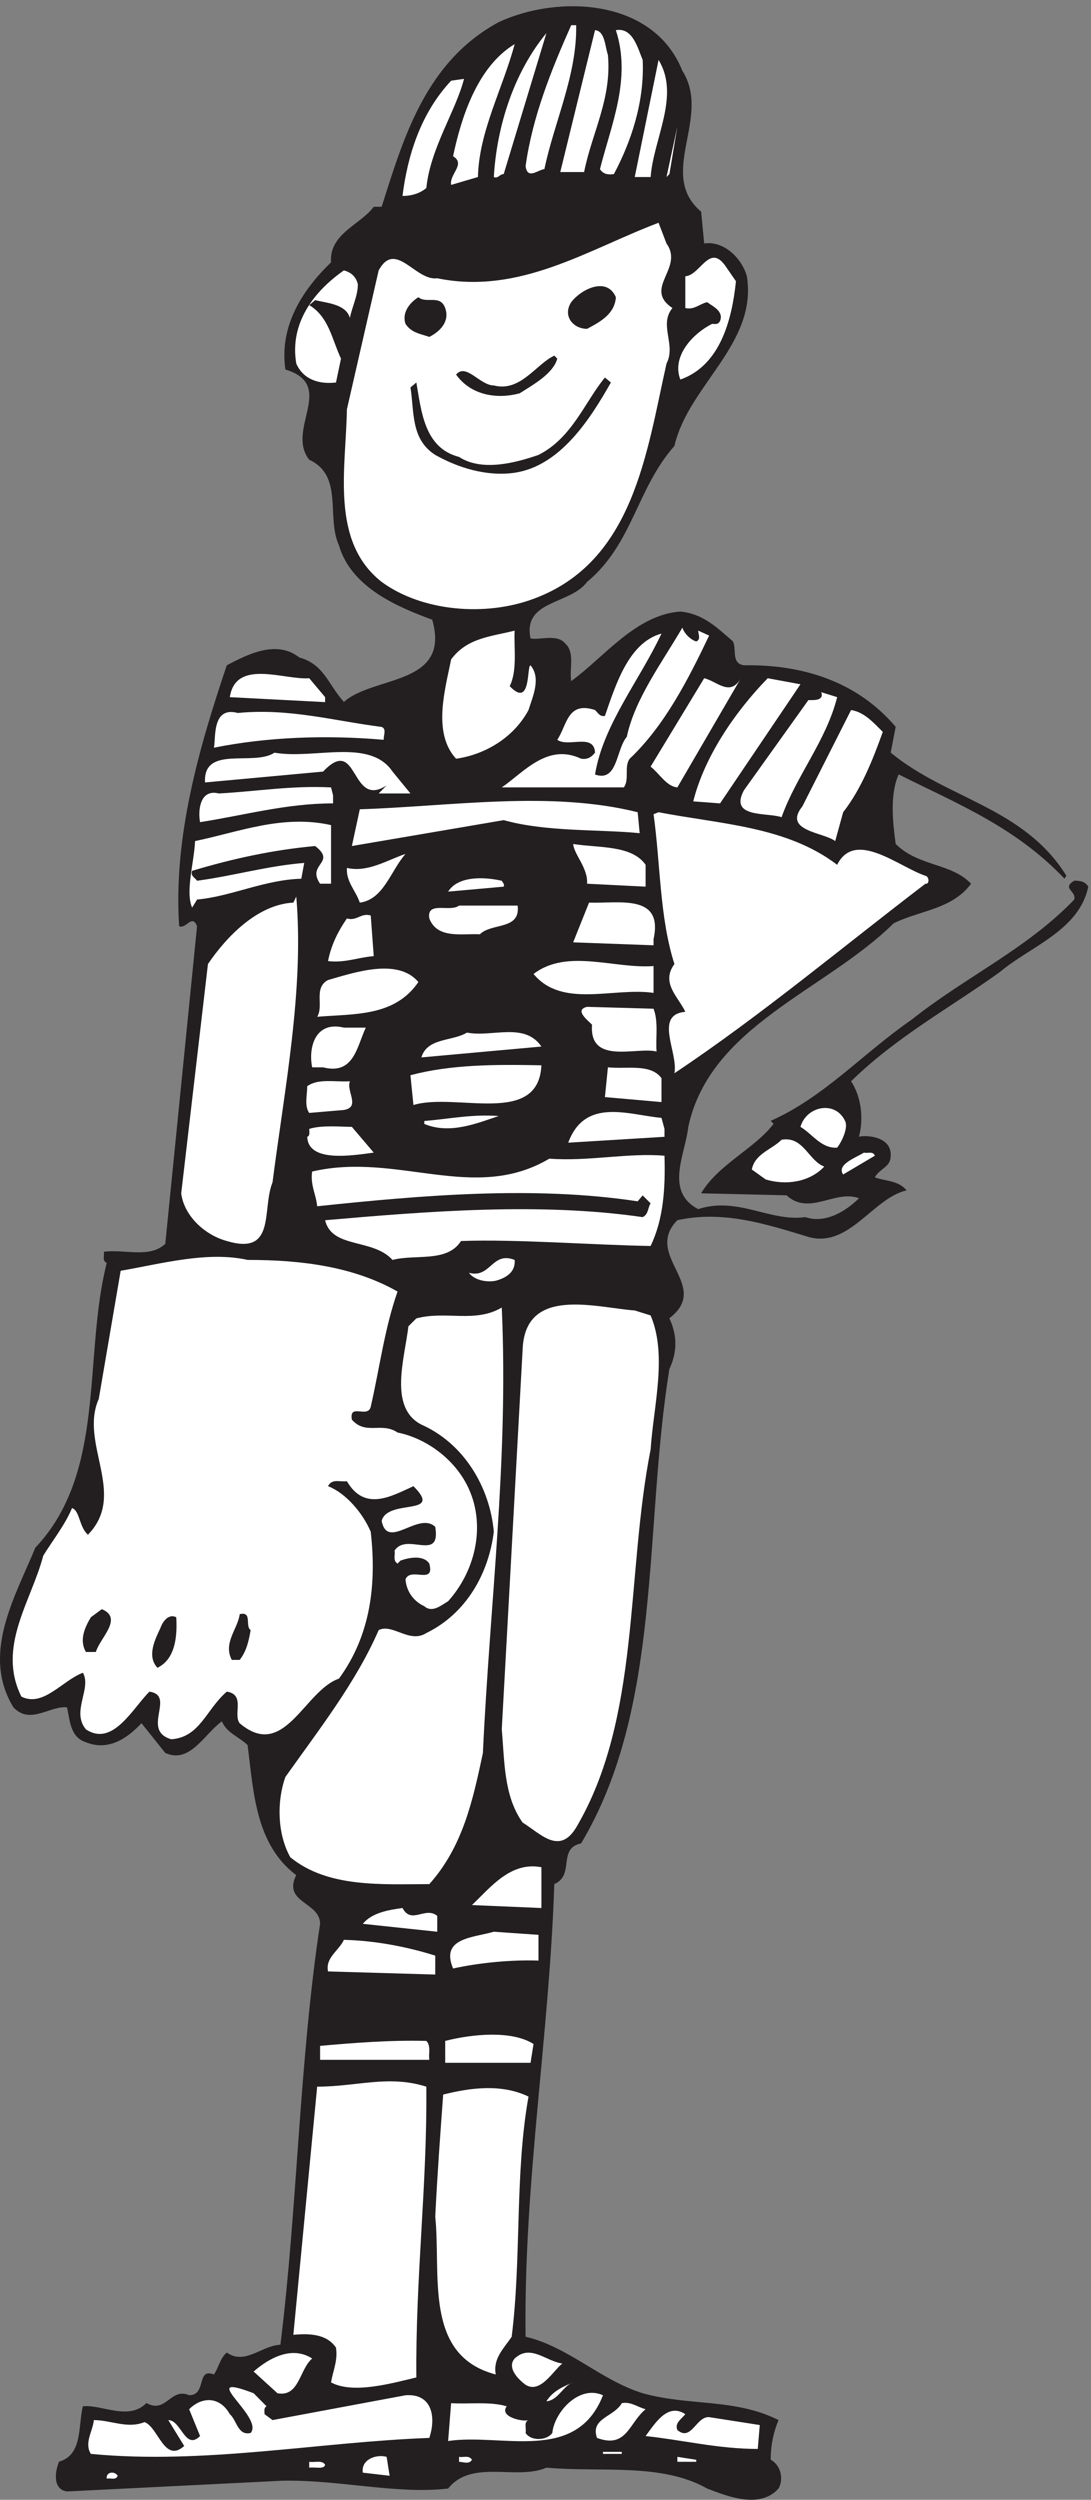
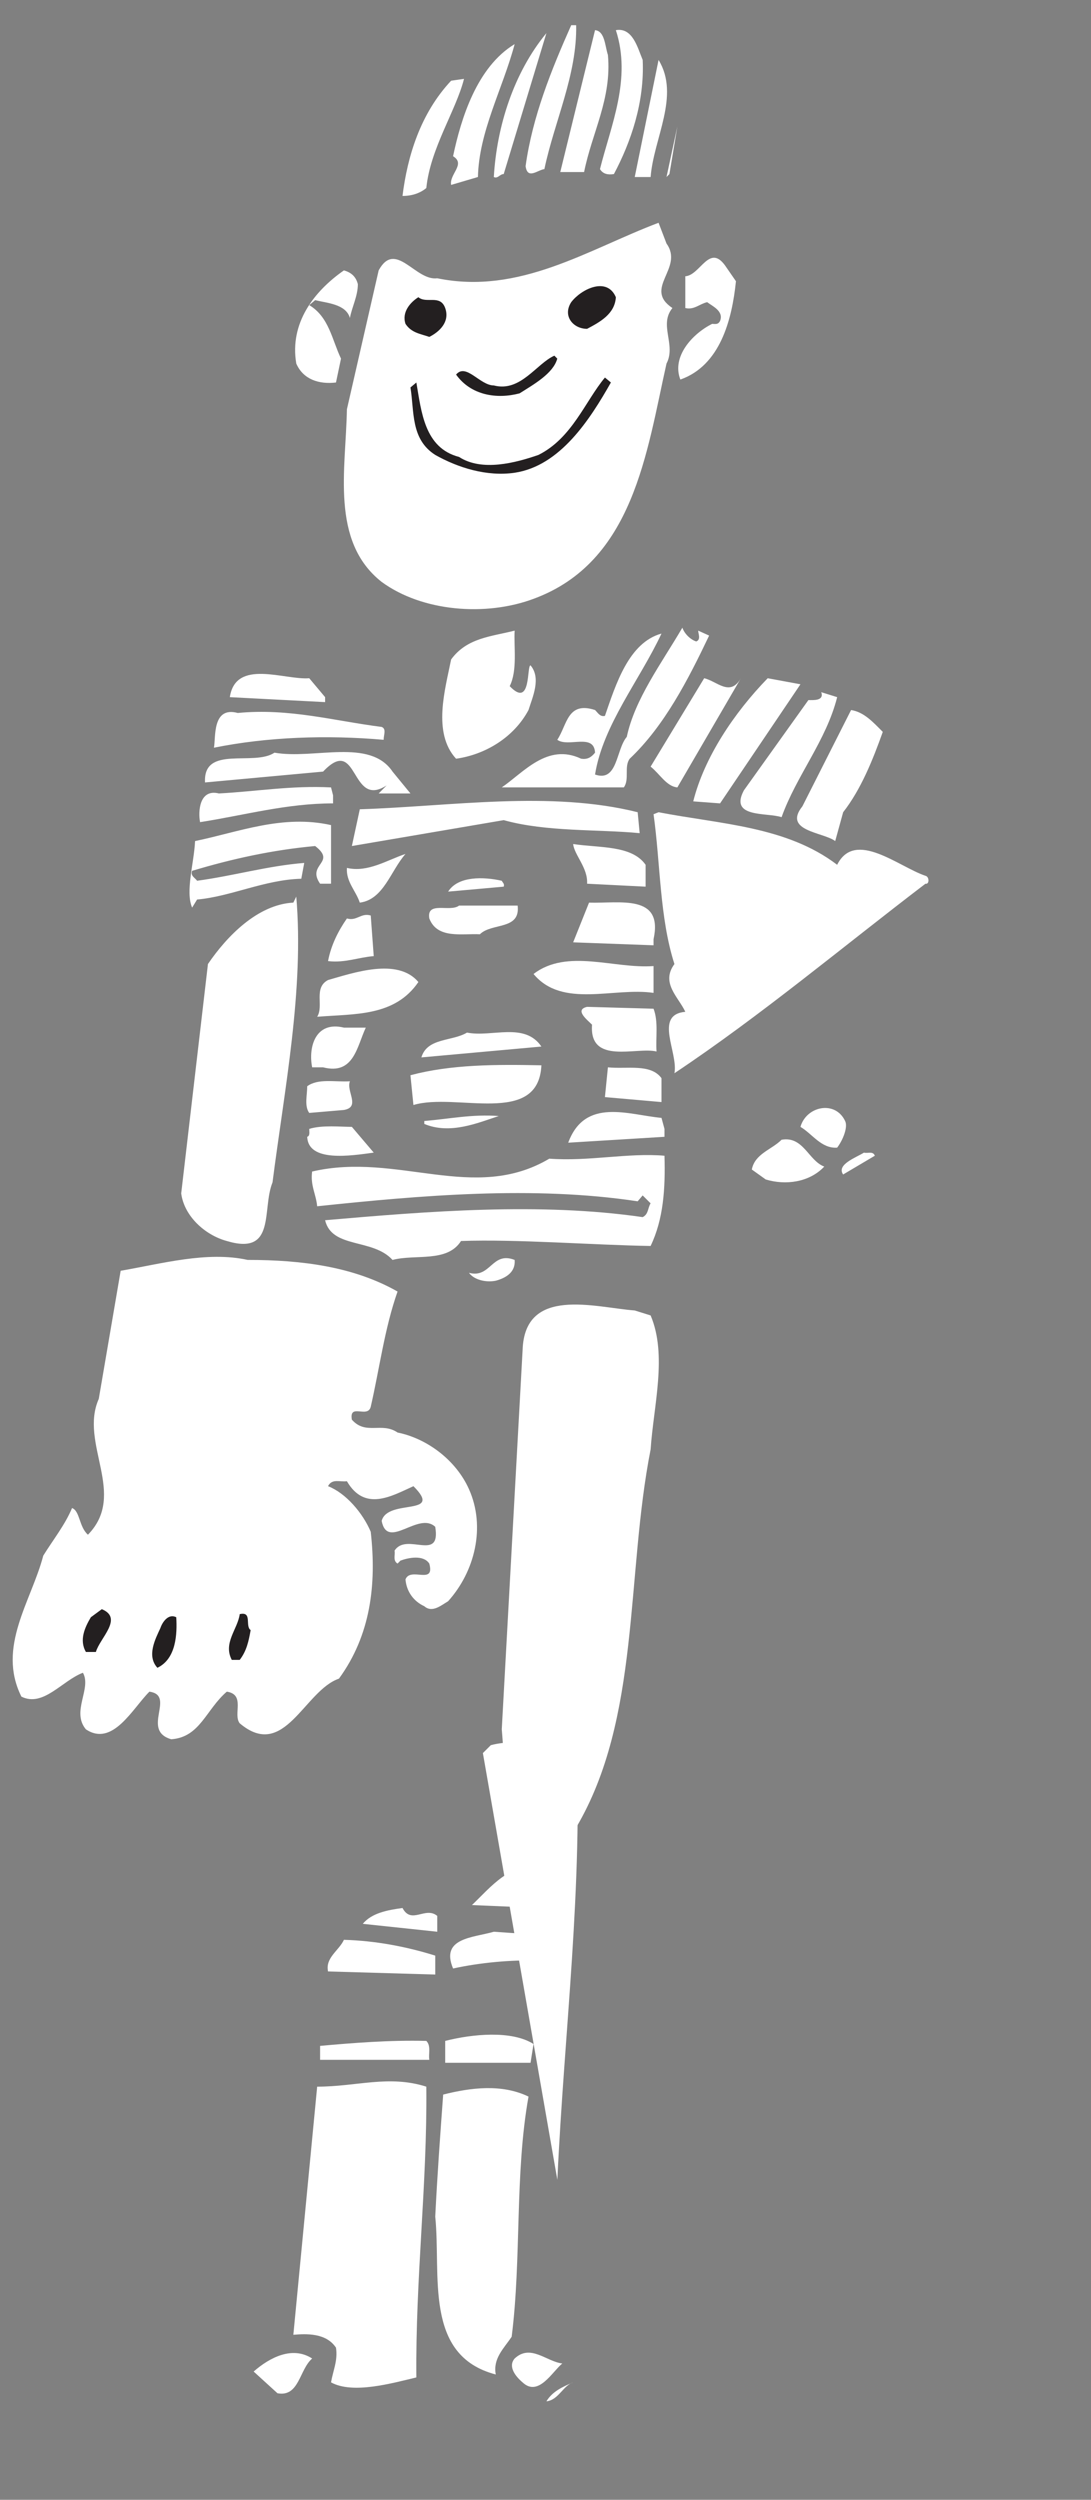
<svg xmlns="http://www.w3.org/2000/svg" xml:space="preserve" width="289.324" height="662.844">
  <rect width="100%" height="100%" fill="#808080" stroke="none" />
-   <path d="M1360.54 4842.34c59.31-93.03-51.49-205.65 37.47-280.93l6.07-63.35c39.49 5.82 75.07-29.68 85.05-65.18 21.7-134.65-116.73-217.59-144.36-338.47-75.34-85.07-83.3-195.85-174.28-271.14-33.56-45.6-128.58-35.8-112.68-112.62 17.79-3.97 53.24 9.8 69.15-10.09 19.81-17.75 7.95-49.27 11.99-74.98 65.24 47.13 128.59 132.2 217.55 138.63 45.55-4.28 73.19-32.13 104.86-59.37 7.95-16.22-3.91-43.76 21.84-47.74 112.81 1.84 223.61-29.68 302.73-122.72l-9.98-51.41c112.82-93.03 265.13-108.64 350.31-245.43l-3.91-5.82c-96.91 102.83-215.66 150.26-330.49 207.79-17.8-39.78-11.87-94.86-5.93-138.63 45.42-45.29 110.79-37.64 150.28-79.26-37.47-51.1-102.71-53.25-154.33-78.95-136.4-134.65-366.08-203.82-409.48-405.79-6.06-55.4-47.58-128.54 19.68-164.03 79.12 25.7 142.47-25.71 213.77-15.92 39.63-13.77 81.14 11.94 106.89 37.64-47.45 17.75-98.94-35.8-144.49 5.82l-170.24 3.98c33.7 57.53 107.02 89.05 144.49 138.63l-5.79 5.81c106.75 47.43 183.84 134.65 280.89 201.67 106.89 85.08 229.54 140.78 324.43 239.62 4.04 17.75-25.61 21.73 0 37.64 12 0 21.84-1.83 27.9-11.93-17.93-87.22-114.97-118.74-176.16-170.15-99.07-71.31-205.82-128.84-296.8-217.89 19.68-29.69 25.61-72.84 15.77-110.48 19.81 3.98 65.37-1.84 63.21-37.95 0-23.26-19.68-23.26-31.67-43.15 21.83-7.95 47.58-6.12 63.35-26.01-69.15-15.61-116.59-120.57-201.78-90.89-79.12 23.87-164.17 51.41-255.28 31.52-69.15-71 69.28-130.37-15.91-195.55 15.91-33.97 15.91-67.63 0-101.3-51.35-318.26-13.75-674.48-176.03-945.62-47.58-10.1-11.86-63.35-53.37-81.1-9.98-302.658-61.33-597.67-57.29-902.47 84.92-19.891 150.29-86.911 233.45-112.622 92.87-26.007 183.98-9.789 270.92-53.546-9.84-23.571-15.63-49.27-15.63-78.961 21.56-12.239 25.61-39.782 15.63-57.532-37.47-41.32-100.82-15.918-142.33 0-91.12 51.723-211.75 31.82-320.52 41.621-59.44-26.02-148.537 17.75-195.982-41.62-102.977-11.938-215.793 17.75-330.496 15.6L133.586 16.29c-29.52 3.98-23.723 41.32-15.773 59.37 47.445 13.77 37.605 71 47.445 110.481 37.605 3.98 91.117-29.692 126.699 6.418 39.629-22.028 47.445 31.531 85.184 15.613 35.449 0 13.882 55.387 49.332 41.32 9.976 14.067 11.863 32.129 25.746 43.758 35.719-25.711 69.277 13.77 106.883 15.602 33.699 269.308 37.609 566.16 79.121 839.128 0 43.76-75.211 41.62-47.578 97.01-81.008 61.51-84.918 164.34-96.915 259.21-15.769 15.91-41.511 23.87-51.351 47.43-35.582-25.7-63.352-85.07-112.816-63.04l-47.446 59.37c-29.785-31.83-67.258-55.7-110.929-37.95-31.54 10.1-31.54 43.76-37.602 69.47-33.563 3.98-73.192-35.5-106.754 0-65.234 106.8 4.047 221.56 43.54 318.27 142.468 150.56 94.886 380.08 142.468 567.99-9.977 3.97-3.91 15.91-5.934 22.03 41.516 5.81 90.981-13.77 122.657 15.91l63.347 633.17c-9.836 25.4-21.832-6.12-35.715 0-11.726 178.11 39.625 355.91 95.024 520.25 41.511 21.73 99.066 51.41 144.492 15.61 49.465-13.77 57.281-53.25 88.957-88.75 59.441 53.25 213.77 31.83 176.164 164.03-71.301 26.01-162.281 65.49-186.004 148.42-25.742 55.7 9.84 138.63-59.305 170.46-47.445 61.21 55.395 148.42-47.445 179.94-11.996 82.94 29.52 154.24 90.981 213.61-3.911 57.54 59.441 75.28 85.05 110.78h15.903c43.402 136.49 87.074 288.89 233.449 368.16 118.749 55.08 308.659 47.43 366.079-97.02" style="fill:#231f20;fill-opacity:1;fill-rule:evenodd;stroke:none" transform="matrix(.133 0 0 -.133 0 662.8)" />
  <path d="M1148.82 4933.23c1.95-98.93-43.47-191.98-63.34-286.9-13.89-1.87-33.6-21.66-37.49 5.87 13.74 98.93 51.39 191.99 90.97 281.03h9.86m63.32-59.35c7.92-87.2-31.66-154.3-47.5-233.45h-47.49l69.3 282.9c19.72-1.85 19.72-31.53 25.69-49.45m69.32-9.9c3.89-85.02-23.75-164.17-57.36-227.55-11.95-1.87-21.81 0-27.78 9.89 21.8 87.19 63.33 179.95 31.66 277.03 33.62 5.86 43.47-35.56 53.48-59.37m-277.09-227.55c-7.917 0-11.807-9.91-19.718-5.88 5.832 100.8 39.578 207.77 104.868 286.91l-85.15-281.03m-51.39-5.87-53.468-15.78c-3.887 21.65 29.722 41.43 3.89 57.21 15.832 75.12 47.5 178.08 122.778 223.52-23.75-89.03-71.254-174.05-73.2-264.95m344.32-.02h-31.67l47.5 233.43c43.47-71.11-10-156.43-15.83-233.43m-447.237-21.95c-11.938-9.89-27.778-15.77-47.493-15.77 9.856 79.16 35.555 164.19 96.942 229.73l25.687 3.7c-15.832-63.06-67.215-138.5-75.136-217.66m478.897 21.95 21.67 100.79-15.84-94.92zm-.01-132.62c35.52-49.47-47.52-89.06 11.81-128.6-27.64-33.7 7.89-73.29-11.81-110.68-39.59-176.24-65.41-395.77-265.16-469.06-94.981-35.52-221.653-25.64-302.751 33.7-102.914 81-71.269 225.42-69.328 344.15l63.336 277c33.629 61.54 73.207-21.62 116.797-15.77 164.176-33.7 300.726 57.52 441.276 110.67l15.83-41.41m138.47-75.13c-7.91-77.31-31.67-168.2-110.83-196.03-17.77 45.46 23.75 91.22 63.33 110.99 5.97 0 11.81-2.14 15.83 5.88 7.93 19.79-15.83 29.69-25.69 37.42-15.83-3.71-25.69-15.77-43.61-11.75v63.38c29.73 1.86 47.51 65.23 79.17 21.64l21.8-31.53m-753.877-5.89c0-23.81-11.949-45.75-15.844-67.41-7.914 27.84-45.547 29.69-69.304 35.56l-11.797-9.89c39.578-23.8 45.414-69.25 63.328-106.67l-10-47.61c-33.613-4.01-65.278 5.88-79.16 37.73-13.75 81 35.687 144.38 94.996 185.8 13.89-4.01 23.746-11.73 27.781-27.51" style="fill:#fff;fill-opacity:1;fill-rule:evenodd;stroke:none" transform="matrix(.133 0 0 -.133 0 662.8)" />
  <path d="M1227.98 4390.93c-1.94-33.4-31.66-49.47-57.36-63.07-27.78 0-49.44 25.66-31.66 53.17 19.72 25.97 71.24 51.63 89.02 9.9m-340.273-21.64c9.863-27.83-11.949-47.61-31.668-57.51-17.918 6.19-35.691 8.04-47.504 25.97-7.91 23.5 9.863 43.29 25.699 53.18 15.832-13.6 43.473 6.18 53.473-21.64m223.463-100.79c-7.91-29.68-47.36-51.63-75.14-69.26-45.546-12.05-96.932-4.02-126.655 37.41 19.855 23.81 47.496-21.64 75.27-21.64 53.335-13.91 85.005 43.59 120.695 59.36l5.83-5.87" style="fill:#231f20;fill-opacity:1;fill-rule:evenodd;stroke:none" transform="matrix(.133 0 0 -.133 0 662.8)" />
  <path d="M1218.1 4220.88c-41.52-73.27-100.96-166.34-191.93-179.94-55.408-8.05-112.787 9.89-158.338 35.56-49.43 31.53-41.523 86.88-49.43 134.49l11.786 9.89c10.003-57.5 15.832-130.47 85.144-148.41 45.551-29.67 112.788-11.75 158.338 4.03 67.21 33.69 92.9 106.66 132.5 154.27l11.93-9.89" style="fill:#231f20;fill-opacity:1;fill-rule:evenodd;stroke:none" transform="matrix(.133 0 0 -.133 0 662.8)" />
  <path d="M1388.25 3704.57c9.86 3.71 3.88 15.76 3.88 21.63l21.81-9.89c-41.52-87.18-89.01-179.95-158.33-245.49-11.79-15.77 0-41.42-11.79-57.18h-243.33c43.46 29.68 90.95 89.04 158.18 57.18 11.94-1.85 19.86 2.18 27.79 12.07-1.95 39.57-53.48 9.89-75.28 25.66 19.86 29.68 19.86 77.3 75.28 59.36 5.95-5.87 9.84-13.92 19.71-11.74 21.8 63.07 47.49 146.22 112.78 164.16-43.49-93.06-116.67-182.1-132.49-281.04 45.4-15.76 41.51 49.47 63.31 75.13 15.86 75.12 69.18 146.55 110.84 217.65 3.89-11.74 15.85-23.79 27.64-27.5m-362.07 21.62c-1.95-31.53 5.96-79.14-9.87-110.69 43.48-45.74 33.61 41.44 41.53 41.44 21.68-25.66 3.89-63.38-4.03-89.04-29.58-55.35-87.076-89.05-144.447-97.08-47.488 51.63-21.664 138.51-9.855 197.87 31.668 43.6 81.109 45.76 126.672 57.5m-377.926-132.63v-9.89l-189.988 9.89c11.804 77.29 108.879 33.7 158.328 37.72l31.66-37.72m829.026 37.71-126.66-217.65c-21.67 1.85-35.55 27.52-53.33 41.42l106.8 176.23c25.7-5.87 51.39-37.72 73.19 0m-41.53-249.49-53.46 4c21.8 87.2 81.11 176.24 148.47 245.49l65.27-12.05-160.28-237.44m233.49 211.79c-21.82-86.88-81.13-156.14-110.84-239.3-29.58 9.87-104.86-2.18-75.14 53.48l128.6 179.95c9.87 0 31.68-1.86 25.7 15.75l31.68-9.88m90.95-69.26c-19.71-55.35-43.46-114.71-79.02-160.16l-15.83-57.52c-23.75 17.94-105 19.79-65.43 69.27l97.09 191.99c25.69-4.02 43.48-23.79 63.19-43.58m-999.151 9.88c9.844-4.02 3.891-15.76 3.891-25.66-112.789 9.9-231.528 5.88-338.34-15.76 3.89 19.78-4.02 83.16 47.496 69.25 102.922 9.89 191.937-15.77 286.953-27.83m21.668-89.04 35.672-43.59h-63.316l15.828 16.08c-73.184-47.62-55.411 102.64-126.676 27.51l-235.41-21.63c-4.012 75.13 96.941 31.53 138.468 59.35 79.168-13.91 190.02 29.69 235.434-37.72" style="fill:#fff;fill-opacity:1;fill-rule:evenodd;stroke:none" transform="matrix(.133 0 0 -.133 0 662.8)" />
  <path d="M664.098 3397.84v-16.07c-93.071 0-176.118-23.5-265.141-37.42-4.027 19.79-2.09 67.1 37.488 57.2 75.278 4.02 144.457 16.08 223.61 12.06l4.043-15.77m607.362-33.7 3.99-41.74c-83.05 8.04-185.96 2.17-271.07 25.98l-302.782-51.63 15.832 73.27c182.074 5.87 379.98 37.71 554.03-5.88m397.77-104.8c35.69 71.11 122.63-4.01 176.11-21.95 7.93-1.84 7.93-17.63 0-15.75-166.24-126.79-328.49-263.13-500.57-377.85 7.92 41.45-41.64 116.59 21.69 122.47-13.77 29.66-49.46 57.48-21.69 95.21-29.72 92.74-27.77 199.74-41.64 298.67l9.97 4c122.66-23.79 255.16-27.82 356.13-104.8m-1009.171-37.72H638.25c-27.629 39.57 33.746 41.43-9.848 75.13-85.007-7.73-166.265-25.66-245.289-49.46-4.027-9.9 5.84-13.92 9.871-19.79 73.18 9.89 140.411 29.68 213.61 35.55l-5.84-31.53c-73.199-1.87-140.559-35.56-207.77-41.43l-9.871-16.09c-13.879 31.85 3.883 89.05 5.84 132.64 87.078 17.94 174.156 53.49 271.106 31.84v-116.86m627.231 37.71v-43.59l-116.67 5.87c1.95 31.54-25.69 57.51-27.77 79.15 51.52-8.04 116.8-1.85 144.44-41.43m-569.86-75.44c-7.918 23.81-27.637 41.74-25.696 69.25 41.524-9.89 81.11 16.09 116.809 27.83-29.727-33.7-43.621-90.9-91.113-97.08m286.94 31.86-110.827-9.9c19.859 31.54 71.242 29.68 106.937 21.64 1.95-4.02 5.83-5.87 3.89-11.74m-460.979-589.61c-21.797-53.47 7.918-146.51-91.11-116.87-43.476 11.77-85.004 49.5-90.961 94.93l53.325 457.3c37.636 55.31 99.031 118.71 170.273 122.43l5.84 12.02c15.824-186.09-23.61-383.98-47.367-569.81m759.729 484.78v-12.06l-160.27 5.88 31.67 79.15c61.38-1.85 148.47 17.93 128.6-72.97m-270.97 67.1c5.83-49.47-51.537-33.7-75.275-57.2-35.559 1.86-85.004-9.89-100.84 31.54-5.965 35.55 41.531 11.75 59.309 25.66h116.806m-286.947-100.79c-29.719-2.17-57.355-13.91-91.105-9.89 5.965 31.53 19.859 59.36 37.636 85.02 19.86-5.88 27.778 11.75 47.5 5.87l5.969-81m557.907-73.27c-79.02 11.75-181.93-31.54-239.29 37.72 67.22 51.32 160.27 9.89 239.29 15.76v-53.48m-468.872 21.64c-47.504-69.26-126.675-63.07-201.812-69.26 13.746 21.95-7.91 57.5 21.672 73.27 49.574 13.92 138.601 45.45 180.14-4.01m468.872-53.19c10-25.97 4.03-57.5 5.98-85.33-39.59 9.89-134.59-27.52-128.61 53.49-9.87 9.89-35.55 29.68-9.87 35.55l132.5-3.71m-573.743-37.71c-17.769-37.72-23.742-94.91-85.137-79.15h-21.8c-7.914 39.57 5.972 93.06 63.332 79.15h43.605m350.133-37.72-239.293-21.65c11.801 39.58 61.246 31.54 90.969 49.47 49.441-9.89 114.714 21.64 148.324-27.82m.02-37.41c-5.86-122.75-170.149-53.5-255.157-79.15l-5.961 59.36c81.106 21.64 170.129 21.64 261.118 19.79m239.43-25.66v-47.62l-112.77 9.9 5.97 59.36c37.64-4.02 85.14 8.04 106.8-21.64m-621.243-6.19c-7.918-19.79 21.809-51.32-11.949-57.2l-69.168-5.88c-9.992 13.61-4.024 35.56-4.024 53.18 21.805 16.08 55.418 8.05 85.141 9.9m987.363-79.15c5.97-11.74-3.89-37.4-15.84-53.17-31.66-2.16-49.44 27.52-73.19 41.43 11.8 41.43 69.3 53.48 89.03 11.74m-360.15-15.77v-15.76l-191.93-11.75c33.6 90.9 120.69 55.35 185.97 49.47l5.96-21.96m-330.416 25.67c-41.52-13.61-96.934-37.41-148.461-15.77v5.87c49.578 4.02 94.996 13.92 148.461 9.9m-249.297-72.97c-45.562-6.18-130.695-19.79-132.637 31.54 5.965 1.85 4.024 9.89 4.024 15.76 25.695 8.04 63.332 4.03 85.004 4.03l43.609-51.33m898.333-27.83c-29.72-31.54-77.22-37.72-116.8-25.66l-27.64 19.79c5.97 31.53 39.58 39.57 59.3 59.36 43.61 7.72 53.48-41.75 85.14-53.49m-318.61 21.64c1.9-65.23-1.95-126.45-27.67-179.93-114.87 1.85-267.22 13.92-378.03 9.89-27.671-43.59-91.007-25.66-136.531-37.72-39.601 43.6-120.707 21.95-134.457 79.15 205.703 17.94 429.308 35.86 633.198 6.18 11.8 5.88 9.85 17.63 15.82 27.52l-15.82 15.78-9.99-11.76c-207.65 31.54-433.325 11.76-639.032-9.89-2.074 23.81-13.875 41.43-10.027 69.26 170.293 39.56 322.648-63.39 472.929 25.65 79.16-5.87 156.41 12.06 229.61 5.87m419.45.01-63.2-37.41c-13.88 19.79 25.7 33.7 41.53 43.59 7.92-2.16 17.78 3.71 21.67-6.18M493.785 2471.59c108.903 0 211.793-13.59 298.906-63.07-25.843-73.27-35.726-152.42-53.472-229.72-6.012-23.84-43.465 8.01-37.629-25.7 27.746-31.54 59.422-3.97 91.101-25.64 59.305-12.05 116.645-55.32 142.368-112.87 33.699-75.13 11.91-164.16-41.563-223.51-13.754-8.07-31.676-23.84-47.453-9.94-21.676 9.94-35.609 29.75-37.512 53.52 9.824 25.64 59.305-12.04 47.453 31.54-11.906 17.94-41.621 11.74-57.457 5.9l-5.836-5.9c-10.003 5.9-4.05 17.94-6.015 25.64 23.758 37.75 93.066-23.77 81.16 47.62-33.645 31.54-95.031-47.62-106.824 11.74 11.793 45.44 124.566 8.07 63.355 69.28-43.644-19.8-96.996-51.34-132.66 9.88-13.875-1.87-29.715 5.89-37.633-9.88 35.668-13.9 69.309-53.52 85.145-90.89 11.793-104.8 0-205.93-63.352-292.79-69.308-23.84-108.726-164.46-197.922-89.03-13.754 17.57 11.969 57.18-25.664 63.08-41.558-35.58-53.351-90.96-110.867-94.93-61.211 17.94 10.004 87.17-43.469 94.93-33.582-33.4-73.179-110.7-126.648-75.19-29.711 35.58 11.91 81.34-5.953 112.88-41.563-15.77-79.075-69.23-122.66-47.63-49.418 98.97 19.828 190.17 43.585 281.06 19.77 31.85 43.469 61.53 57.399 94.93 15.84-5.9 13.758-37.44 31.68-53.21 79.011 81.02-17.922 181.79 21.613 270.88l43.644 255.36c81.098 13.9 172.083 39.54 253.18 21.66m532.395-.05c1.94-23.49-15.84-35.55-37.641-41.43-19.723-4.02-43.473 1.86-53.469 15.77 43.606-11.75 45.551 43.59 91.11 25.66m271.11-110.66c33.62-79.11 5.83-179.92 0-267.13-49.59-251.33-19.86-536.07-148.47-753.78-33.62-55.67-71.25-12.06-106.8 9.92-37.66 53.18-35.7 120.57-41.53 185.81l41.53 755.92c3.89 128.61 144.43 85.06 223.61 79.17l31.66-9.91" style="fill:#fff;fill-opacity:1;fill-rule:evenodd;stroke:none" transform="matrix(.133 0 0 -.133 0 662.8)" />
-   <path d="M962.844 1488.39c-19.864-93.05-39.586-186.1-106.801-261.27-93.07 0-201.965-8.06-277.09 53.48-25.711 45.5-27.633 110.72-9.863 160.17 67.219 94.96 140.394 188.01 185.973 292.78 27.628 13.92 61.394-27.48 94.988-5.86 81.117 39.56 124.601 120.6 134.574 201.92-7.91 89.03-59.418 175.93-144.434 213.66-65.41 33.7-33.738 130.42-25.824 195.98l15.821 15.76c59.449 15.76 116.804-9.89 170.292 21.62 13.73-306.7-23.765-587.68-37.636-888.24" style="fill:#fff;fill-opacity:1;fill-rule:evenodd;stroke:none" transform="matrix(.133 0 0 -.133 0 662.8)" />
+   <path d="M962.844 1488.39l15.821 15.76c59.449 15.76 116.804-9.89 170.292 21.62 13.73-306.7-23.765-587.68-37.636-888.24" style="fill:#fff;fill-opacity:1;fill-rule:evenodd;stroke:none" transform="matrix(.133 0 0 -.133 0 662.8)" />
  <path d="M191.18 1689.94h-19.86c-13.89 23.81-1.949 49.47 9.856 69.26l21.808 16.07c43.61-17.93-3.886-57.5-11.804-85.33m308.609 43.6c-3.887-21.64-7.918-41.43-21.805-59.36h-15.836c-17.773 33.7 11.95 61.53 15.836 91.21 25.836 5.87 10-23.81 21.805-31.85m-148.332 25.66c1.945-33.4 0-82.86-37.641-100.79-21.8 23.8-4.027 57.5 5.973 79.14 3.891 11.75 15.836 29.68 31.668 21.65" style="fill:#231f20;fill-opacity:1;fill-rule:evenodd;stroke:none" transform="matrix(.133 0 0 -.133 0 662.8)" />
  <path d="m1079.52 1179.48-138.477 5.88c37.633 35.87 77.217 87.19 138.477 75.44v-81.32m-207.653-15.76v-31.53l-148.465 15.76c17.77 21.65 49.442 27.52 79.168 31.54 17.77-33.7 45.555 4.02 69.297-15.77m201.813-89.04c-53.48 1.85-116.813-4.03-170.278-15.77-25.695 61.21 39.578 61.21 81.239 73.27l89.039-6.18v-51.32m-205.832 9.89v-37.73l-213.754 6.19c-5.832 27.52 21.804 41.43 31.668 63.07 63.328-1.85 124.722-13.6 182.086-31.53m195.962-176.23-5.97-37.41H887.707v43.593c53.328 13.606 132.493 21.641 176.103-6.183m-213.744 6.18c9.852-9.895 3.883-25.969 5.969-37.719H638.266v27.824c65.414 5.875 138.609 11.75 211.8 9.895m-.007-91.204c1.937-195.707-21.797-381.808-19.856-579.695-49.441-11.746-126.531-33.68-170.137-9.879 4.024 23.805 13.887 43.563 9.86 69.231-19.723 29.675-59.305 27.847-84.996 25.668l47.488 494.675c79.176 0 142.359 23.805 217.641 0m203.761-19.781c-27.65-154.269-13.76-322.48-33.61-478.906-15.84-23.492-37.651-43.274-31.675-75.152-144.437 37.753-108.75 197.894-120.691 314.765 4.031 80.988 9.855 162.301 15.832 243.324 55.414 13.907 116.804 21.622 170.144-4.031" style="fill:#fff;fill-opacity:1;fill-rule:evenodd;stroke:none" transform="matrix(.133 0 0 -.133 0 662.8)" />
  <path d="M622.43 281.328c-25.7-21.949-25.7-77.301-69.172-69.258l-47.492 43.285c31.664 27.825 77.082 51.629 116.664 25.973m498.75-9.898c-19.87-16.075-47.51-67.395-79.17-37.719-13.89 11.75-29.72 31.535-15.84 47.617 31.67 29.676 63.34-6.183 95.01-9.898m21.66-37.719c-19.72-5.875-29.58-35.555-53.33-37.723 11.8 19.789 33.61 29.684 53.33 37.723" style="fill:#fff;fill-opacity:1;fill-rule:evenodd;stroke:none" transform="matrix(.133 0 0 -.133 0 662.8)" />
-   <path d="M531.43 186.105c-5.957-3.718-3.903-9.902-3.903-15.777l15.864-11.75 265.14 49.477c53.328 4.015 61.219-43.602 47.5-85.032-219.746-8.031-449.179-53.476-674.883-31.84-13.718 21.95 4.032 45.45 6.004 67.395 33.61 0 67.215-17.93 100.953-4.015 27.653-9.887 39.571-83.168 79.18-47.614l-31.68 51.629c25.676 0 33.61-61.52 63.317-31.836l-21.777 53.488c25.679 25.657 61.214 25.657 81.109-9.902 13.887-11.75 15.816-43.586 41.496-37.402 27.777 31.527-112.746 124.59 6 79.144l25.68-25.965m670.84 21.942c-53.46-136.656-201.79-75.129-308.727-91.207l5.953 75.437c35.563-2.164 77.227 3.711 110.844-6.183-15.828-21.641 33.6-31.535 43.48-27.516-9.88-4.019-3.91-15.769-5.85-25.66 9.86-16.078 41.54-16.078 53.33 0 4.04 41.43 53.49 96.77 100.97 75.129m85.02-27.82c-33.61-27.52-37.5-79.149-96.94-57.2-13.75 39.575 33.74 41.43 49.44 69.254 17.92 3.707 31.67-8.035 47.5-12.054m79.16-9.899c-7.91-9.894-21.66-17.621-15.83-31.535 27.77-23.805 37.64 27.52 63.33 25.664l100.96-15.769-4.01-47.618c-79.17 0-150.28 17.938-223.61 25.664 17.91 23.809 43.6 67.399 79.16 43.594m-164.16-79.152v4.02h37.5v-4.02h-37.5m-425.419-43.59-53.473 6.18c-3.882 25.664 25.696 37.41 47.504 31.539l5.969-37.72M941.043 79.43c-5.977-9.895-17.781-4.02-25.695-4.02v9.895c7.914-1.856 19.718 4.02 25.695-5.875m447.227-4.02h-37.64v9.895l37.64-5.875v-4.02m-740.004-5.875c-2.086-9.894-19.864-4.02-31.668-5.875v11.75c11.804-1.855 25.695 4.02 31.668-5.875M234.652 47.582c-3.89-9.89-13.89-3.707-21.804-5.875-1.946 13.914 15.832 15.77 21.804 5.875" style="fill:#fff;fill-opacity:1;fill-rule:evenodd;stroke:none" transform="matrix(.133 0 0 -.133 0 662.8)" />
</svg>